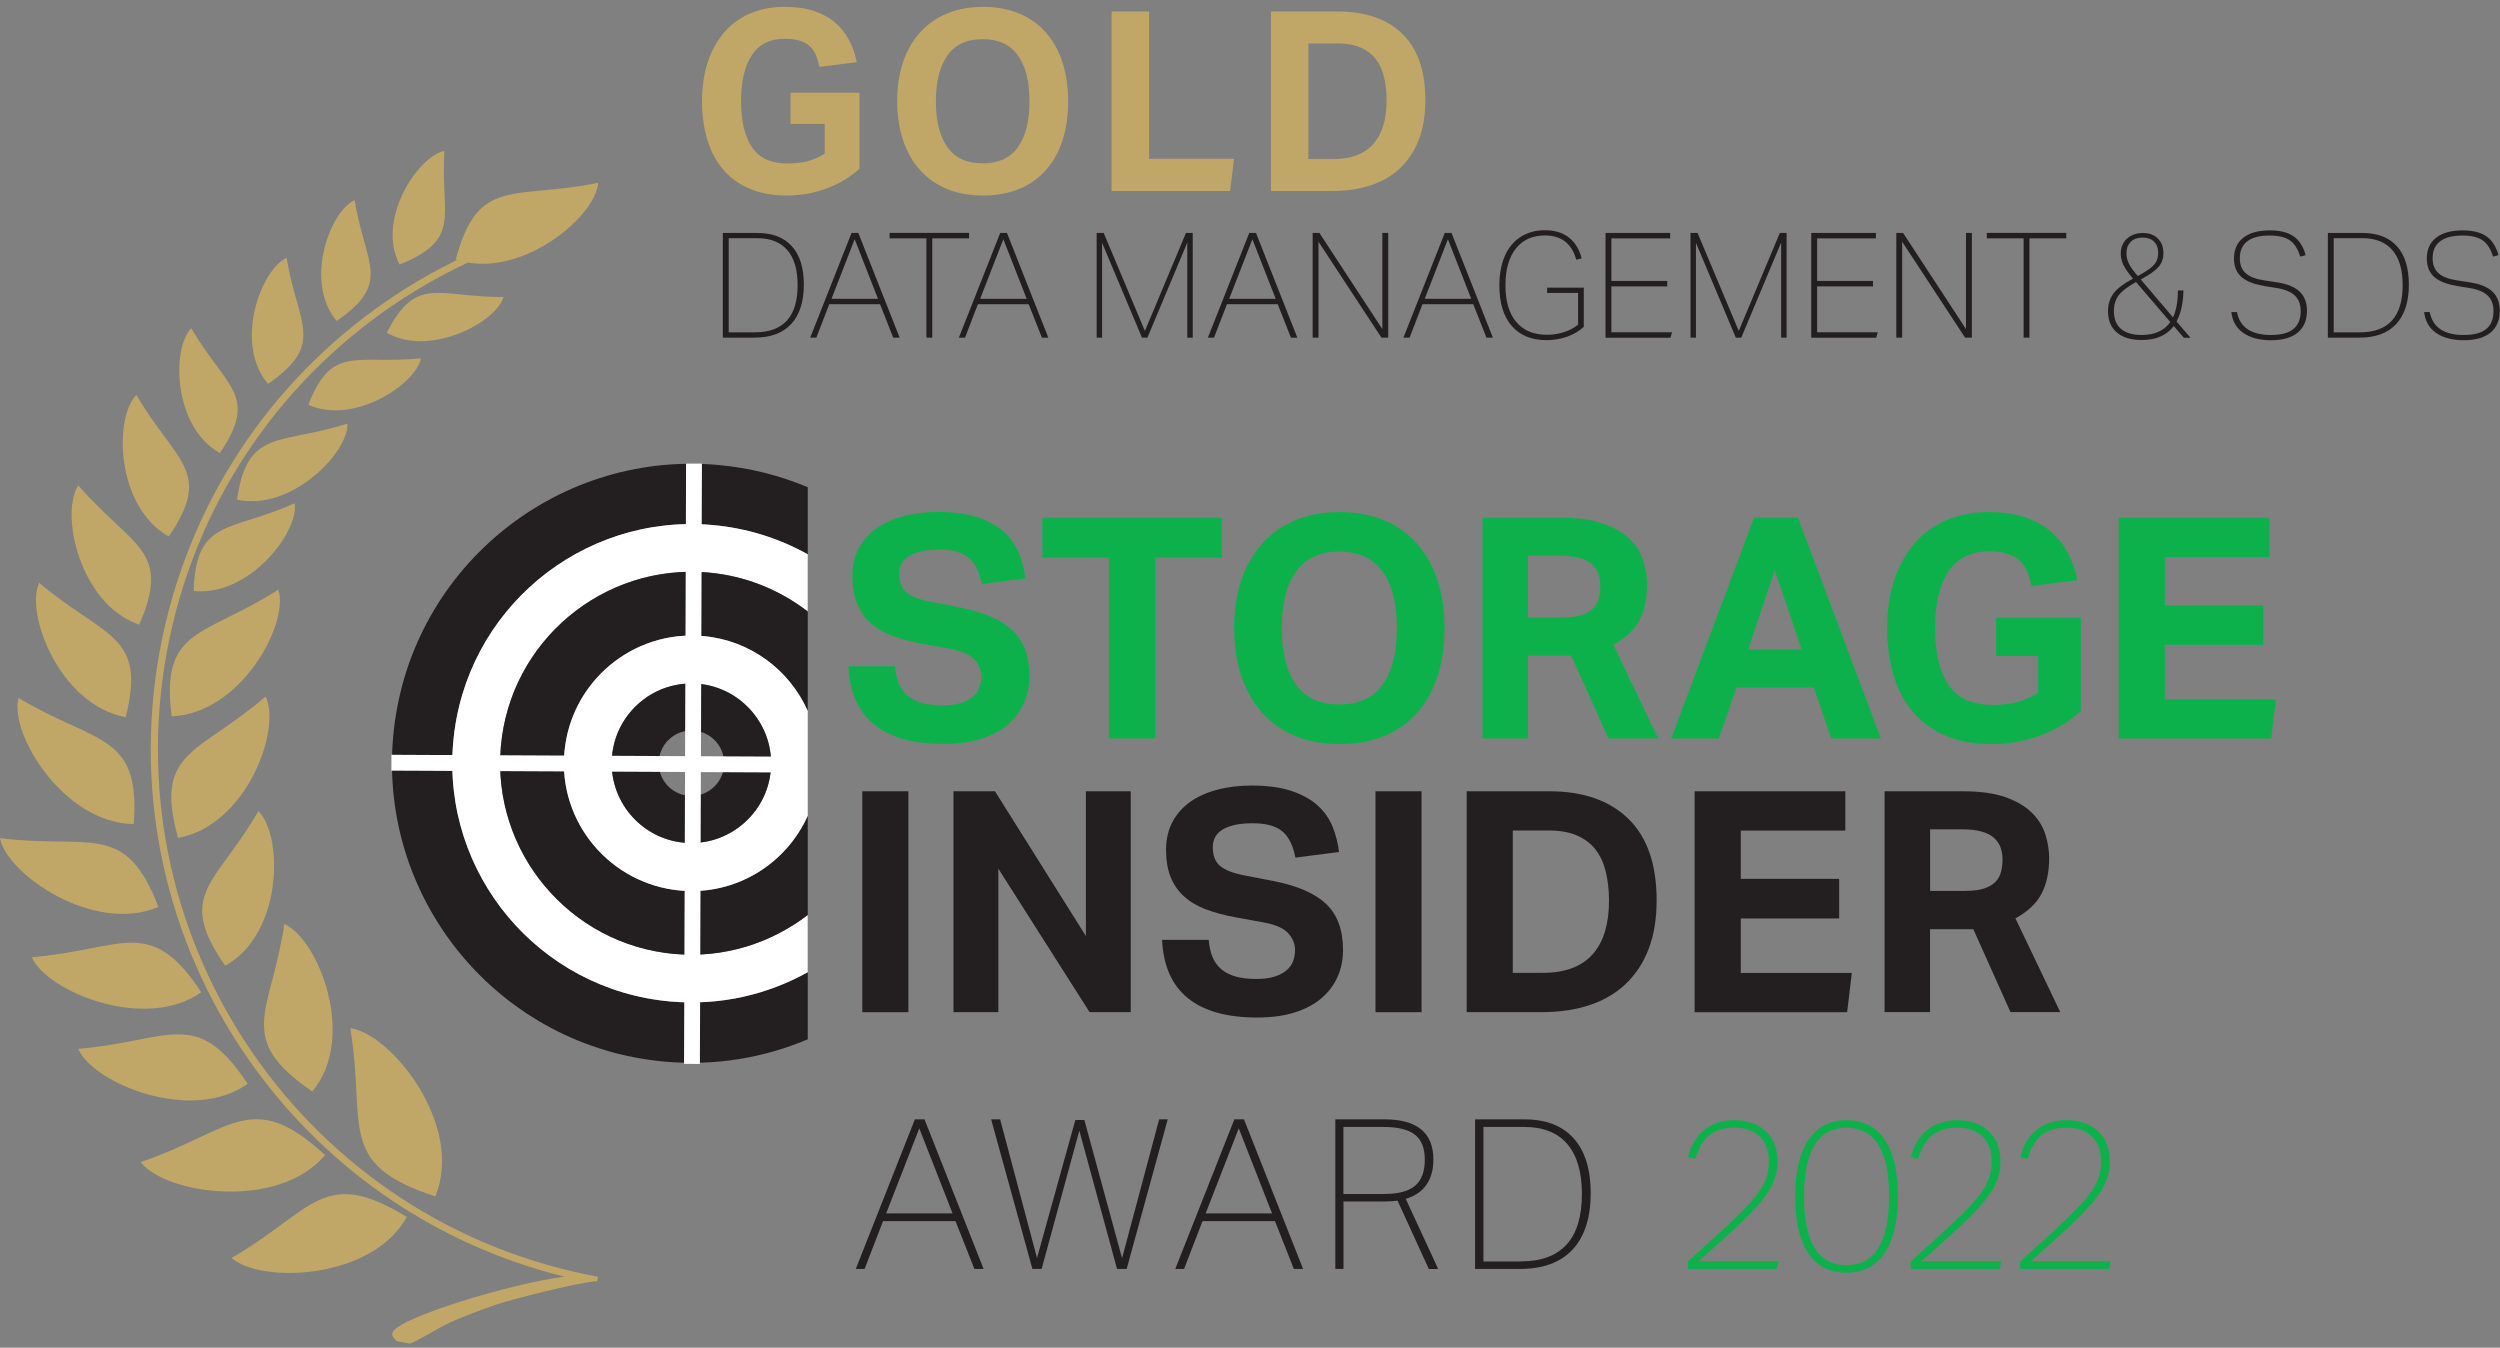
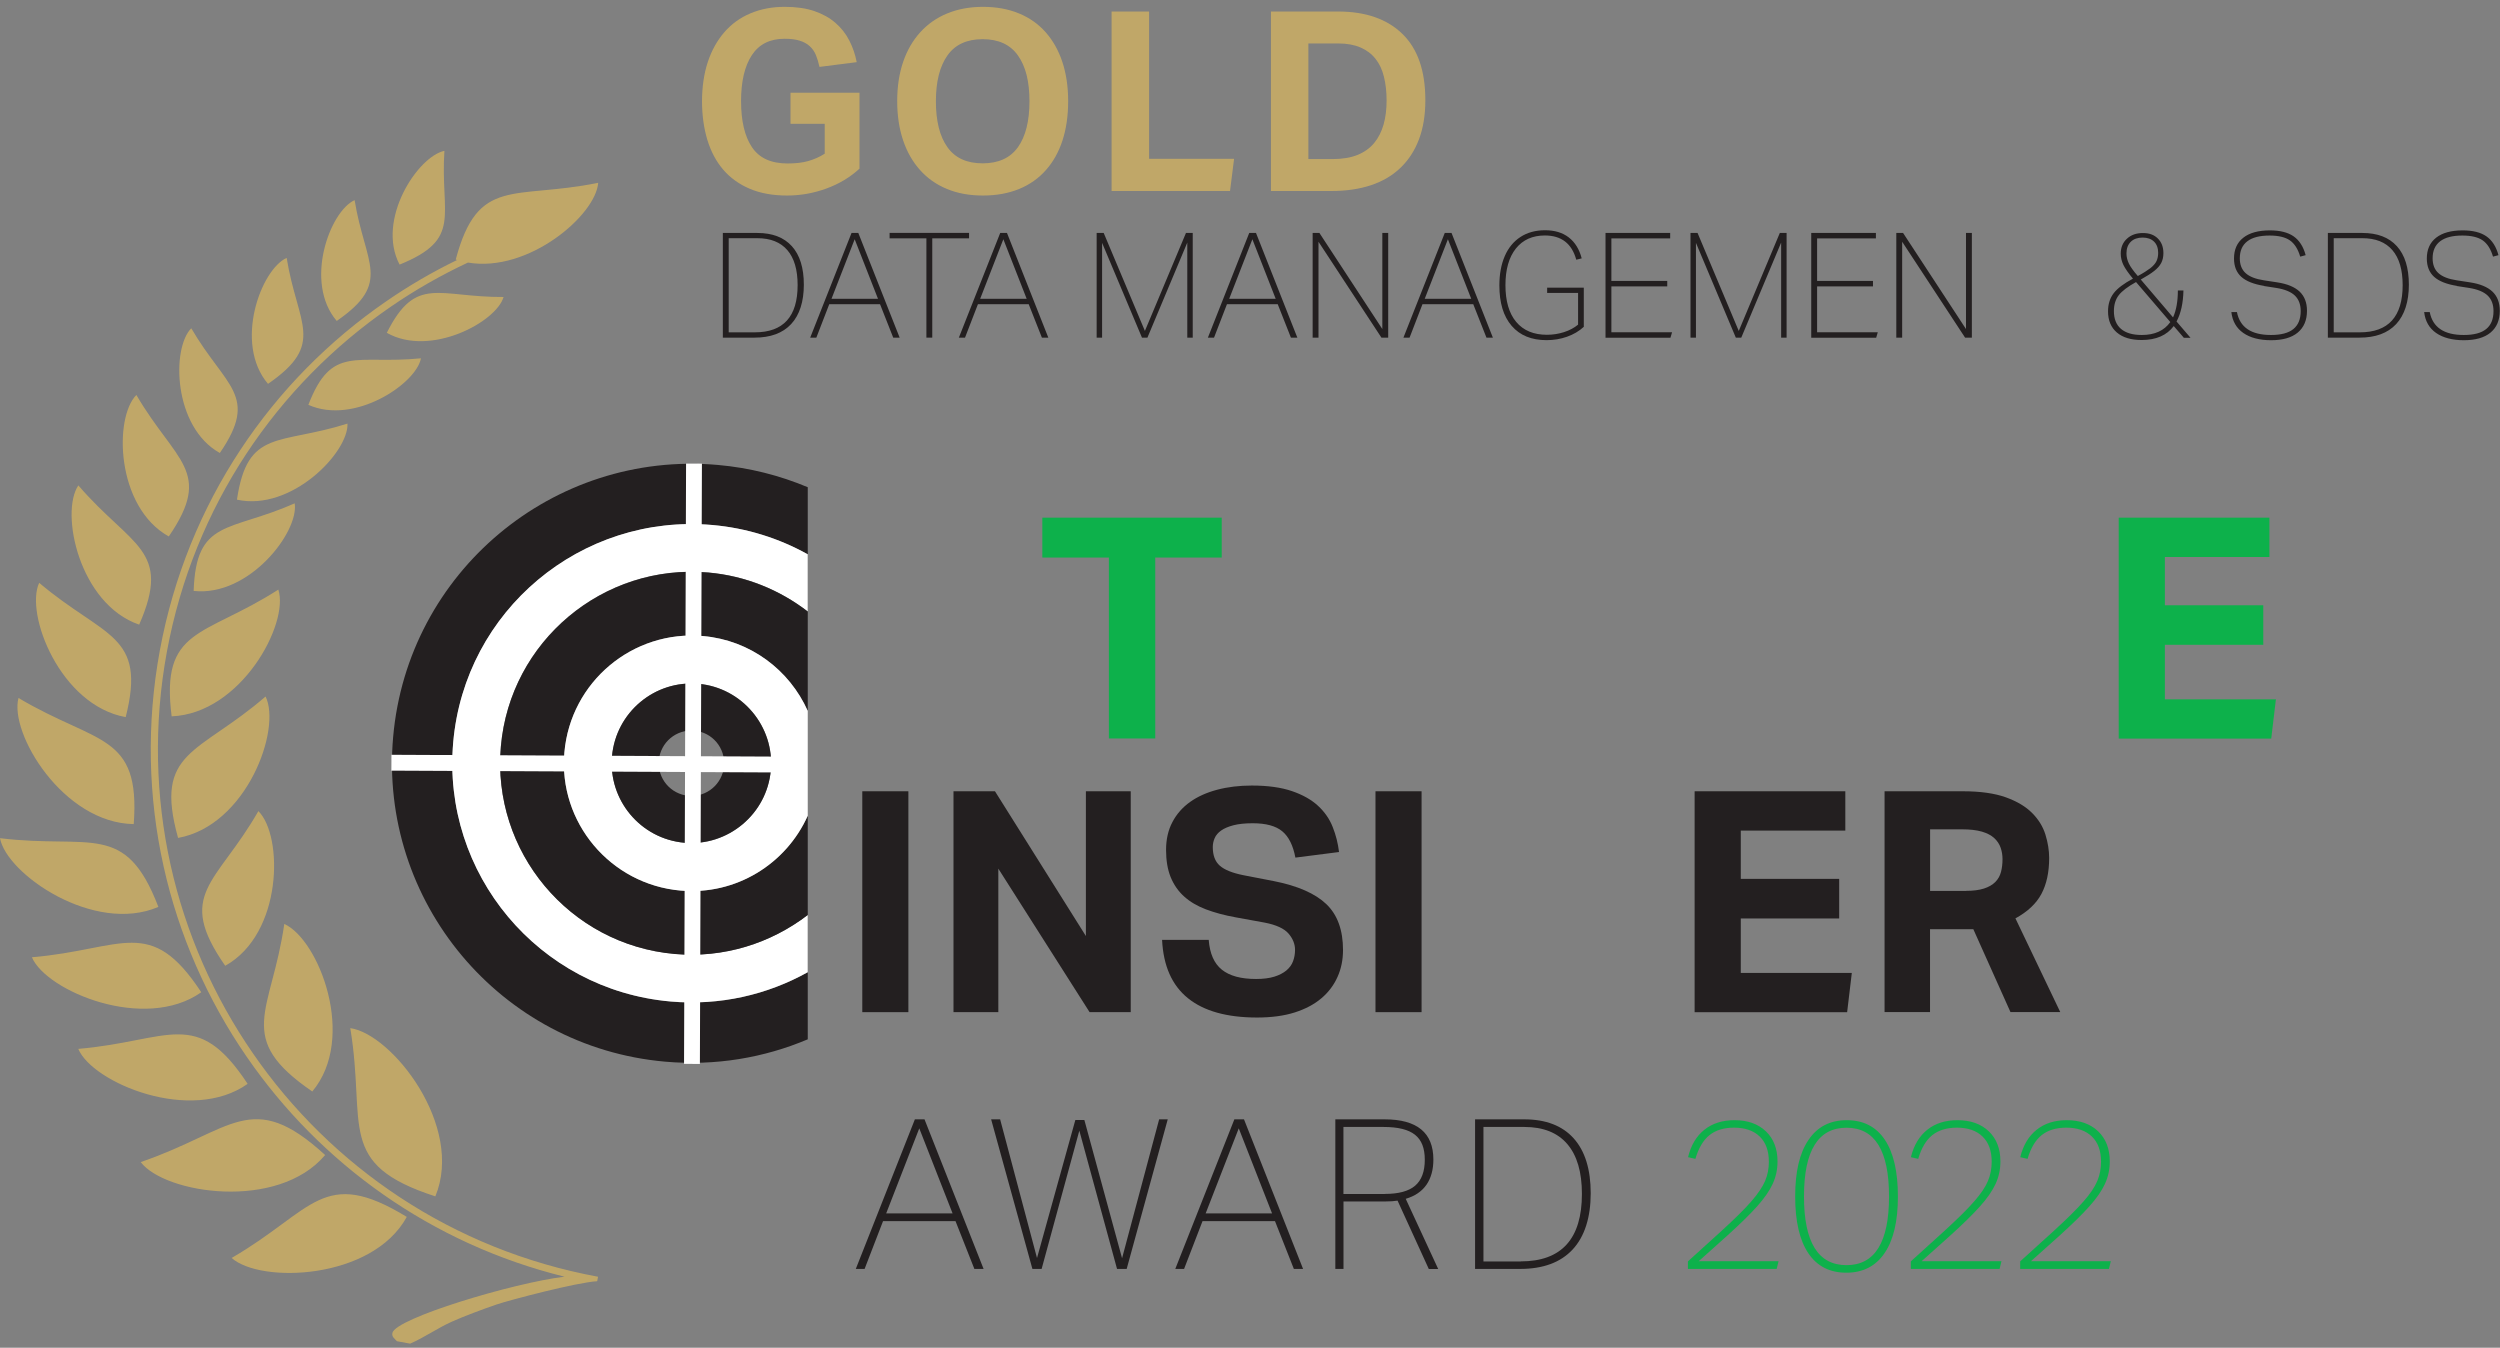
<svg xmlns="http://www.w3.org/2000/svg" width="358" height="193" viewBox="0 0 358 193">
  <rect x="0" y="0" width="358" height="193" fill="#808080" stroke="none" />
  <g fill="none" fill-rule="evenodd" transform="translate(0 .98)">
    <g fill="#0DB14B" fill-rule="nonzero" transform="translate(121.49 72.33)">
-       <path d="M6.68,22.12 C6.83,24.07 7.46,25.49 8.56,26.37 C9.67,27.26 11.3,27.7 13.46,27.7 C14.49,27.7 15.36,27.59 16.07,27.37 C16.78,27.15 17.35,26.85 17.8,26.48 C18.24,26.11 18.56,25.68 18.75,25.17 C18.94,24.67 19.04,24.12 19.04,23.53 C19.04,22.7 18.73,21.93 18.11,21.2 C17.49,20.48 16.35,19.95 14.7,19.63 L10.58,18.88 C8.96,18.59 7.52,18.2 6.28,17.73 C5.04,17.26 4,16.65 3.16,15.89 C2.32,15.14 1.68,14.21 1.23,13.12 C0.79,12.03 0.57,10.73 0.57,9.22 C0.57,7.71 0.87,6.38 1.48,5.23 C2.08,4.08 2.93,3.12 4.01,2.35 C5.09,1.58 6.38,1 7.89,0.6 C9.4,0.2 11.05,1.42108547e-14 12.85,1.42108547e-14 C15.15,1.42108547e-14 17.07,0.27 18.61,0.8 C20.15,1.33 21.39,2.03 22.33,2.9 C23.27,3.77 23.98,4.78 24.43,5.93 C24.89,7.08 25.19,8.28 25.34,9.52 L19.09,10.32 C18.76,8.58 18.14,7.32 17.21,6.55 C16.28,5.78 14.87,5.4 12.98,5.4 C11.86,5.4 10.93,5.5 10.21,5.69 C9.49,5.88 8.9,6.13 8.46,6.44 C8.02,6.75 7.71,7.11 7.53,7.53 C7.35,7.94 7.26,8.37 7.26,8.81 C7.26,9.99 7.59,10.88 8.26,11.47 C8.92,12.06 10.05,12.52 11.65,12.84 L15.99,13.68 C19.42,14.36 21.93,15.46 23.52,16.98 C25.11,18.5 25.91,20.69 25.91,23.56 C25.91,24.95 25.65,26.23 25.13,27.39 C24.61,28.56 23.85,29.58 22.83,30.45 C21.81,31.32 20.53,32 19,32.49 C17.46,32.98 15.66,33.22 13.6,33.22 C9.29,33.22 5.99,32.3 3.7,30.45 C1.41,28.6 0.18,25.82 -1.42108547e-14,22.1 L6.69,22.1 L6.68,22.12 Z" />
      <polygon points="37.29 6.53 27.77 6.53 27.77 .82 53.46 .82 53.46 6.53 43.94 6.53 43.94 32.44 37.3 32.44 37.3 6.53" />
-       <path d="M70.34 33.24C67.98 33.24 65.87 32.86 64.01 32.09 62.15 31.32 60.57 30.21 59.27 28.77 57.97 27.32 56.97 25.58 56.28 23.54 55.59 21.5 55.24 19.2 55.24 16.63 55.24 14.06 55.59 11.76 56.28 9.72 56.97 7.68 57.98 5.94 59.29 4.49 60.6 3.04 62.19 1.94 64.05 1.17 65.91.4 68.01.02 70.34.02 72.67.02 74.81.4 76.67 1.17 78.53 1.94 80.1 3.05 81.39 4.49 82.67 5.94 83.66 7.68 84.34 9.72 85.02 11.76 85.36 14.06 85.36 16.63 85.36 19.2 85.03 21.5 84.36 23.54 83.69 25.58 82.72 27.32 81.44 28.77 80.16 30.22 78.58 31.32 76.72 32.09 74.86 32.86 72.73 33.24 70.34 33.24L70.34 33.24ZM70.3 27.57C73.08 27.57 75.14 26.63 76.5 24.73 77.86 22.84 78.54 20.14 78.54 16.62 78.54 13.1 77.86 10.44 76.5 8.54 75.14 6.64 73.07 5.68 70.3 5.68 67.53 5.68 65.46 6.63 64.1 8.54 62.74 10.44 62.06 13.14 62.06 16.62 62.06 20.1 62.74 22.84 64.1 24.73 65.46 26.62 67.53 27.57 70.3 27.57ZM90.8.82 102.01.82C104.49.82 106.54 1.11 108.15 1.68 109.76 2.26 111.02 3.01 111.94 3.94 112.86 4.87 113.49 5.9 113.84 7.04 114.19 8.18 114.37 9.29 114.37 10.38 114.37 12.42 114 14.13 113.26 15.52 112.52 16.91 111.28 18.07 109.54 19.02L115.96 32.44 108.83 32.44 103.51 20.57 97.31 20.57 97.31 32.44 90.8 32.44 90.8.81 90.8.82ZM102.45 15.08C103.48 15.08 104.34 14.97 105.02 14.75 105.7 14.53 106.24 14.22 106.64 13.82 107.04 13.42 107.31 12.94 107.46 12.38 107.61 11.82 107.68 11.2 107.68 10.52 107.68 9.96 107.59 9.42 107.41 8.9 107.23 8.38 106.93 7.93 106.5 7.53 106.07 7.13 105.48 6.82 104.73 6.6 103.98 6.38 103.02 6.27 101.87 6.27L97.31 6.27 97.31 15.09 102.45 15.09 102.45 15.08ZM129.69.82 135.98.82 147.85 32.45 140.76 32.45 138.24 25.14 127.17 25.14 124.64 32.45 117.82 32.45 129.69.82 129.69.82ZM136.51 19.69 132.66 8.35 128.85 19.69 136.51 19.69ZM164.34 15.13 176.48 15.13 176.48 28.51C174.86 30.02 172.92 31.18 170.68 32.01 168.43 32.84 166.12 33.25 163.72 33.25 161.21 33.25 159.02 32.85 157.14 32.05 155.26 31.25 153.71 30.13 152.47 28.68 151.23 27.23 150.3 25.48 149.68 23.43 149.06 21.38 148.75 19.11 148.75 16.63 148.75 14.15 149.09 11.76 149.77 9.72 150.45 7.68 151.42 5.94 152.67 4.49 153.92 3.04 155.45 1.94 157.25 1.17 159.05.4 161.06.02 163.27.02 165.31.02 167.06.27 168.52.77 169.98 1.27 171.22 1.97 172.24 2.85 173.26 3.74 174.07 4.77 174.68 5.95 175.28 7.13 175.72 8.4 175.99 9.76L169.43 10.6C169.25 9.8 169.04 9.1 168.79 8.5 168.54 7.9 168.18 7.38 167.71 6.95 167.24 6.52 166.65 6.2 165.94 5.98 165.23 5.76 164.35 5.65 163.28 5.65 160.71 5.65 158.79 6.61 157.52 8.53 156.25 10.45 155.61 13.15 155.61 16.64 155.61 20.13 156.25 22.86 157.54 24.77 158.83 26.67 160.91 27.63 163.81 27.63 165.2 27.63 166.4 27.49 167.42 27.21 168.44 26.93 169.42 26.49 170.37 25.9L170.37 20.63 164.35 20.63 164.35 15.14 164.34 15.13Z" />
      <polygon points="181.92 .82 203.49 .82 203.49 6.45 188.52 6.45 188.52 13.36 202.61 13.36 202.61 19.03 188.52 19.03 188.52 26.83 204.42 26.83 203.75 32.46 181.91 32.46 181.91 .83" />
    </g>
    <g fill="#231F20" fill-rule="nonzero" transform="translate(123.48 111.51)">
      <polygon points="0 .82 6.6 .82 6.6 32.45 0 32.45 0 .82" />
      <polygon points="13.06 .82 19 .82 32.02 21.55 32.02 .82 38.44 .82 38.44 32.45 32.55 32.45 19.48 11.9 19.48 32.45 13.06 32.45 13.06 .82" />
      <path d="M49.61,22.12 C49.76,24.07 50.39,25.49 51.49,26.37 C52.6,27.26 54.23,27.7 56.39,27.7 C57.42,27.7 58.29,27.59 59,27.37 C59.71,27.15 60.28,26.85 60.73,26.48 C61.17,26.11 61.49,25.68 61.68,25.17 C61.87,24.67 61.97,24.12 61.97,23.53 C61.97,22.7 61.66,21.93 61.04,21.2 C60.42,20.48 59.28,19.95 57.63,19.63 L53.51,18.88 C51.89,18.59 50.45,18.2 49.21,17.73 C47.97,17.26 46.93,16.65 46.09,15.89 C45.25,15.14 44.61,14.21 44.16,13.12 C43.72,12.03 43.5,10.73 43.5,9.22 C43.5,7.71 43.8,6.38 44.41,5.23 C45.01,4.08 45.86,3.12 46.94,2.35 C48.02,1.58 49.31,1 50.82,0.6 C52.33,0.2 53.98,0 55.78,0 C58.08,0 60,0.27 61.54,0.8 C63.08,1.33 64.32,2.03 65.26,2.9 C66.2,3.77 66.91,4.78 67.36,5.93 C67.82,7.08 68.12,8.28 68.27,9.52 L62.02,10.32 C61.69,8.58 61.07,7.32 60.14,6.55 C59.21,5.78 57.8,5.4 55.91,5.4 C54.79,5.4 53.86,5.5 53.14,5.69 C52.42,5.88 51.83,6.13 51.39,6.44 C50.95,6.75 50.64,7.11 50.46,7.53 C50.28,7.94 50.19,8.37 50.19,8.81 C50.19,9.99 50.52,10.88 51.19,11.47 C51.85,12.06 52.98,12.52 54.58,12.84 L58.92,13.68 C62.35,14.36 64.86,15.46 66.45,16.98 C68.04,18.5 68.84,20.69 68.84,23.56 C68.84,24.95 68.58,26.23 68.06,27.39 C67.54,28.56 66.78,29.58 65.76,30.45 C64.74,31.32 63.46,32 61.93,32.49 C60.39,32.98 58.59,33.22 56.53,33.22 C52.22,33.22 48.92,32.3 46.63,30.45 C44.34,28.6 43.11,25.82 42.93,22.1 L49.62,22.1 L49.61,22.12 Z" />
      <polygon points="73.49 .82 80.09 .82 80.09 32.45 73.49 32.45" />
-       <path d="M86.55,0.82 L98.38,0.82 C103.22,0.82 107,2.13 109.7,4.76 C112.4,7.39 113.75,11.29 113.75,16.45 C113.75,19.08 113.37,21.38 112.62,23.36 C111.87,25.34 110.78,27.01 109.36,28.37 C107.94,29.73 106.21,30.75 104.18,31.43 C102.14,32.11 99.84,32.45 97.27,32.45 L86.55,32.45 L86.55,0.82 L86.55,0.82 Z M97.4,26.82 C99.11,26.82 100.57,26.58 101.79,26.09 C103,25.6 103.98,24.9 104.74,23.99 C105.49,23.07 106.05,21.99 106.4,20.73 C106.75,19.48 106.93,18.06 106.93,16.5 C106.93,14.94 106.77,13.57 106.46,12.31 C106.15,11.06 105.66,10 104.98,9.14 C104.3,8.28 103.42,7.62 102.34,7.15 C101.26,6.68 99.94,6.44 98.38,6.44 L93.15,6.44 L93.15,26.82 L97.4,26.82 L97.4,26.82 Z" />
      <polygon points="119.2 .82 140.77 .82 140.77 6.45 125.8 6.45 125.8 13.36 139.89 13.36 139.89 19.03 125.8 19.03 125.8 26.83 141.7 26.83 141.03 32.46 119.19 32.46 119.19 .83" />
      <path d="M146.4,0.82 L157.61,0.82 C160.09,0.82 162.14,1.11 163.74,1.68 C165.35,2.26 166.61,3.01 167.53,3.94 C168.45,4.87 169.08,5.9 169.43,7.04 C169.78,8.18 169.96,9.29 169.96,10.38 C169.96,12.42 169.59,14.13 168.85,15.52 C168.11,16.91 166.87,18.07 165.13,19.02 L171.55,32.44 L164.42,32.44 L159.1,20.57 L152.9,20.57 L152.9,32.44 L146.39,32.44 L146.39,0.81 L146.4,0.82 Z M158.05,15.08 C159.08,15.08 159.94,14.97 160.62,14.75 C161.3,14.53 161.84,14.22 162.24,13.82 C162.64,13.42 162.91,12.94 163.06,12.38 C163.21,11.82 163.28,11.2 163.28,10.52 C163.28,9.96 163.19,9.42 163.01,8.9 C162.83,8.38 162.53,7.93 162.1,7.53 C161.67,7.13 161.08,6.82 160.33,6.6 C159.58,6.38 158.62,6.27 157.47,6.27 L152.91,6.27 L152.91,15.09 L158.05,15.09 L158.05,15.08 Z" />
    </g>
    <g transform="translate(56.05 65.4)">
      <path d="M43.38,38.26 C40.8,38.03 38.53,39.94 38.3,42.51 C38.07,45.08 39.98,47.36 42.55,47.59 C45.13,47.82 47.4,45.91 47.63,43.34 C47.86,40.76 45.96,38.49 43.38,38.26 Z" />
      <path fill="#231F20" fill-rule="nonzero" d="M39.95,77.03 C21.11,75.36 7.19,58.74 8.86,39.9 C10.53,21.06 27.15,7.14 45.99,8.81 C50.94,9.25 55.54,10.73 59.62,13 L59.62,3.39 C55.62,1.71 51.3,0.6 46.75,0.2 C23.16,-1.89 2.33,15.55 0.25,39.14 C-1.84,62.74 15.59,83.56 39.19,85.65 C46.42,86.29 53.38,85.09 59.62,82.45 L59.62,72.85 C53.83,76.08 47.05,77.66 39.95,77.04 L39.95,77.03 Z" />
      <path fill="#FFF" fill-rule="nonzero" d="M8.85,39.9 C7.18,58.74 21.1,75.36 39.94,77.03 C47.04,77.66 53.82,76.07 59.61,72.84 L59.61,64.64 C54.34,68.68 47.62,70.85 40.54,70.22 C25.48,68.89 14.33,55.55 15.67,40.49 C17,25.44 30.32,14.26 45.38,15.6 C50.74,16.07 55.62,18.1 59.61,21.18 L59.61,12.99 C55.53,10.72 50.93,9.24 45.98,8.8 C27.14,7.13 10.52,21.05 8.85,39.89 L8.85,39.9 Z" />
      <path fill="#231F20" fill-rule="nonzero" d="M15.68,40.5 C14.35,55.56 25.49,68.89 40.55,70.23 C47.63,70.86 54.35,68.69 59.62,64.65 L59.62,50.43 C56.53,57.32 49.36,61.86 41.4,61.15 C31.35,60.26 23.89,51.37 24.77,41.36 C25.66,31.25 34.58,23.81 44.62,24.7 C51.43,25.3 57,29.58 59.62,35.42 L59.62,21.19 C55.62,18.11 50.75,16.09 45.39,15.61 C30.33,14.28 17.01,25.45 15.68,40.5 L15.68,40.5 Z" />
      <path fill="#FFF" fill-rule="nonzero" d="M44.62,24.7 C34.57,23.81 25.66,31.25 24.77,41.36 C23.88,51.37 31.35,60.26 41.4,61.15 C49.36,61.85 56.54,57.32 59.62,50.43 L59.62,35.42 C57.01,29.58 51.43,25.3 44.62,24.7 L44.62,24.7 Z M54.33,43.93 C53.77,50.2 48.19,54.85 41.95,54.3 C35.68,53.74 31.03,48.19 31.59,41.91 C32.15,35.64 37.69,30.98 43.97,31.54 C50.21,32.09 54.89,37.65 54.33,43.93 Z" />
      <path fill="#231F20" fill-rule="nonzero" d="M43.97,31.54 C37.7,30.98 32.15,35.64 31.59,41.91 C31.03,48.18 35.68,53.74 41.95,54.3 C48.19,54.85 53.77,50.2 54.33,43.93 C54.89,37.66 50.21,32.1 43.97,31.54 Z M42.55,47.58 C39.97,47.35 38.07,45.08 38.3,42.5 C38.53,39.92 40.8,38.02 43.38,38.25 C45.96,38.48 47.86,40.75 47.63,43.33 C47.4,45.9 45.13,47.81 42.55,47.58 Z" />
      <line x1="43.04" x2="43.33" y1="85.97" stroke="#FFF" stroke-width="2.27" />
      <line x1="59.24" y1="43.12" y2="42.84" stroke="#FFF" stroke-width="2.27" />
    </g>
    <g fill-rule="nonzero" transform="translate(100.53)">
      <path fill="#C0A768" d="M12.69 12.3 22.55 12.3 22.55 23.17C21.23 24.39 19.66 25.34 17.83 26.01 16.01 26.68 14.12 27.02 12.18 27.02 10.14 27.02 8.36 26.7 6.83 26.05 5.31 25.4 4.04 24.49 3.03 23.31 2.02 22.13 1.27 20.71.76 19.04.26 17.37 0 15.53 0 13.51 0 11.49.28 9.55.83 7.89 1.38 6.23 2.17 4.82 3.19 3.64 4.21 2.46 5.45 1.56 6.92.94 8.38.32 10.02-2.22044605e-15 11.82-2.22044605e-15 13.48-2.22044605e-15 14.9.2 16.09.61 17.28 1.02 18.29 1.58 19.11 2.3 19.94 3.02 20.6 3.86 21.09 4.82 21.58 5.78 21.94 6.81 22.15 7.92L16.82 8.6C16.68 7.95 16.5 7.38 16.3 6.89 16.1 6.4 15.8 5.98 15.42 5.63 15.04 5.28 14.56 5.02 13.98 4.84 13.4 4.66 12.68 4.57 11.82 4.57 9.73 4.57 8.17 5.35 7.14 6.91 6.11 8.47 5.59 10.67 5.59 13.5 5.59 16.33 6.11 18.56 7.16 20.11 8.2 21.66 9.9 22.43 12.25 22.43 13.38 22.43 14.36 22.32 15.18 22.09 16.01 21.86 16.81 21.51 17.57 21.03L17.57 16.75 12.67 16.75 12.67 12.29 12.69 12.3ZM40.23 27.02C38.31 27.02 36.59 26.71 35.08 26.08 33.57 25.46 32.28 24.56 31.23 23.38 30.17 22.2 29.36 20.79 28.8 19.13 28.24 17.47 27.95 15.6 27.95 13.51 27.95 11.42 28.23 9.55 28.8 7.89 29.36 6.23 30.18 4.82 31.25 3.64 32.32 2.46 33.61 1.56 35.12.94 36.63.32 38.34-2.22044605e-15 40.23-2.22044605e-15 42.12-2.22044605e-15 43.87.31 45.38.94 46.89 1.56 48.17 2.46 49.21 3.64 50.25 4.82 51.05 6.23 51.6 7.89 52.15 9.55 52.43 11.42 52.43 13.51 52.43 15.6 52.16 17.47 51.62 19.13 51.08 20.79 50.29 22.2 49.24 23.38 48.2 24.56 46.92 25.46 45.41 26.08 43.9 26.7 42.17 27.02 40.23 27.02ZM40.19 22.41C42.45 22.41 44.13 21.64 45.23 20.11 46.33 18.57 46.89 16.38 46.89 13.52 46.89 10.66 46.34 8.5 45.23 6.95 44.13 5.4 42.45 4.63 40.19 4.63 37.93 4.63 36.25 5.4 35.15 6.95 34.05 8.5 33.49 10.69 33.49 13.52 33.49 16.35 34.04 18.57 35.15 20.11 36.25 21.65 37.93 22.41 40.19 22.41Z" />
      <polygon fill="#C0A768" points="58.66 .67 64.02 .67 64.02 21.76 76.19 21.76 75.61 26.37 58.65 26.37 58.65 .67" />
      <path fill="#C0A768" d="M81.48,0.67 L91.09,0.67 C95.03,0.67 98.09,1.74 100.29,3.87 C102.49,6.01 103.58,9.17 103.58,13.37 C103.58,15.51 103.27,17.38 102.66,18.99 C102.05,20.6 101.17,21.95 100.01,23.06 C98.86,24.16 97.45,24.99 95.8,25.54 C94.14,26.09 92.27,26.37 90.18,26.37 L81.47,26.37 L81.47,0.67 L81.48,0.67 Z M90.3,21.8 C91.69,21.8 92.88,21.6 93.86,21.21 C94.84,20.81 95.64,20.24 96.25,19.5 C96.86,18.76 97.31,17.87 97.6,16.85 C97.89,15.83 98.03,14.68 98.03,13.41 C98.03,12.14 97.9,11.03 97.65,10.01 C97.4,8.99 97,8.13 96.44,7.44 C95.89,6.74 95.17,6.2 94.3,5.82 C93.42,5.44 92.35,5.24 91.08,5.24 L86.83,5.24 L86.83,21.8 L90.29,21.8 L90.3,21.8 Z" />
      <path fill="#231F20" d="M2.98 47.37 2.98 32.38 7.92 32.38C10.08 32.38 11.72 33.01 12.87 34.28 14.01 35.55 14.58 37.38 14.58 39.79 14.58 42.2 13.97 44.13 12.76 45.43 11.55 46.73 9.8 47.37 7.5 47.37L2.99 47.37 2.98 47.37ZM7.56 46.61C11.65 46.61 13.69 44.36 13.69 39.85 13.69 37.65 13.2 35.98 12.22 34.84 11.24 33.7 9.8 33.13 7.92 33.13L3.82 33.13 3.82 46.61 7.56 46.61ZM27.38 47.37 25.49 42.58 18.22 42.58 16.37 47.37 15.49 47.37 21.41 32.38 22.38 32.38 28.3 47.37 27.38 47.37 27.38 47.37ZM21.86 33.28 18.54 41.81 25.2 41.81 21.86 33.28Z" />
      <polygon fill="#231F20" points="32.13 47.37 32.13 33.15 26.86 33.15 26.86 32.37 38.24 32.37 38.24 33.15 32.97 33.15 32.97 47.37" />
      <path fill="#231F20" d="M48.67,47.37 L46.78,42.58 L39.51,42.58 L37.66,47.37 L36.78,47.37 L42.7,32.38 L43.67,32.38 L49.59,47.37 L48.67,47.37 Z M43.15,33.28 L39.83,41.81 L46.49,41.81 L43.15,33.28 Z" />
      <polygon fill="#231F20" points="69.49 47.37 69.49 33.76 63.78 47.37 63 47.37 57.29 33.8 57.29 47.37 56.51 47.37 56.51 32.38 57.52 32.38 63.42 46.41 69.3 32.38 70.27 32.38 70.27 47.37 69.49 47.37" />
      <path fill="#231F20" d="M84.33,47.37 L82.44,42.58 L75.17,42.58 L73.32,47.37 L72.44,47.37 L78.36,32.38 L79.33,32.38 L85.25,47.37 L84.33,47.37 Z M78.81,33.28 L75.49,41.81 L82.15,41.81 L78.81,33.28 Z" />
      <polygon fill="#231F20" points="97.29 47.37 88.28 33.64 88.28 47.37 87.44 47.37 87.44 32.38 88.41 32.38 97.42 46.14 97.42 32.38 98.26 32.38 98.26 47.37 97.29 47.37" />
      <path fill="#231F20" d="M112.33 47.37 110.44 42.58 103.17 42.58 101.32 47.37 100.44 47.37 106.36 32.38 107.33 32.38 113.25 47.37 112.33 47.37ZM106.81 33.28 103.49 41.81 110.15 41.81 106.81 33.28ZM125.43 40.97 121.02 40.97 121.02 40.21 126.27 40.21 126.27 45.82C125.6 46.44 124.8 46.91 123.87 47.24 122.94 47.57 121.96 47.73 120.94 47.73 118.78 47.73 117.12 47.05 115.94 45.68 114.76 44.31 114.18 42.39 114.18 39.89 114.18 38.28 114.44 36.88 114.95 35.7 115.46 34.52 116.21 33.6 117.19 32.96 118.17 32.32 119.35 31.99 120.72 31.99 122.09 31.99 123.23 32.33 124.12 33.02 125.01 33.71 125.63 34.71 125.97 36.02L125.19 36.21C124.56 33.9 123.06 32.74 120.7 32.74 118.92 32.74 117.54 33.36 116.54 34.61 115.55 35.86 115.05 37.61 115.05 39.86 115.05 42.11 115.56 43.9 116.59 45.12 117.62 46.35 119.09 46.96 120.99 46.96 121.84 46.96 122.66 46.83 123.44 46.58 124.22 46.33 124.89 45.97 125.45 45.51L125.45 40.95 125.43 40.97Z" />
      <polygon fill="#231F20" points="129.38 47.37 129.38 32.38 138.64 32.38 138.64 33.16 130.22 33.16 130.22 39.25 138.22 39.25 138.22 40.03 130.22 40.03 130.22 46.6 138.91 46.6 138.68 47.38 129.38 47.38" />
      <polygon fill="#231F20" points="154.53 47.37 154.53 33.76 148.82 47.37 148.04 47.37 142.33 33.8 142.33 47.37 141.55 47.37 141.55 32.38 142.56 32.38 148.46 46.41 154.34 32.38 155.31 32.38 155.31 47.37 154.53 47.37" />
      <polygon fill="#231F20" points="158.84 47.37 158.84 32.38 168.1 32.38 168.1 33.16 159.68 33.16 159.68 39.25 167.68 39.25 167.68 40.03 159.68 40.03 159.68 46.6 168.37 46.6 168.14 47.38 158.84 47.38" />
      <polygon fill="#231F20" points="180.87 47.37 171.86 33.64 171.86 47.37 171.02 47.37 171.02 32.38 171.99 32.38 181 46.14 181 32.38 181.84 32.38 181.84 47.37 180.87 47.37" />
-       <polygon fill="#231F20" points="189.25 47.37 189.25 33.15 183.98 33.15 183.98 32.37 195.36 32.37 195.36 33.15 190.09 33.15 190.09 47.37 189.25 47.37" />
      <path fill="#231F20" d="M212.18 47.37 210.75 45.71C209.76 47.04 208.22 47.71 206.15 47.71 204.62 47.71 203.44 47.35 202.6 46.63 201.76 45.91 201.34 44.9 201.34 43.6 201.34 42.58 201.61 41.72 202.14 41.02 202.67 40.32 203.6 39.62 204.91 38.92 204.25 38.14 203.8 37.48 203.54 36.96 203.29 36.43 203.16 35.9 203.16 35.35 203.16 34.47 203.45 33.75 204.04 33.21 204.63 32.66 205.39 32.39 206.33 32.39 207.27 32.39 207.94 32.65 208.47 33.17 209 33.69 209.27 34.39 209.27 35.27 209.27 35.82 209.16 36.29 208.95 36.69 208.74 37.09 208.4 37.47 207.94 37.83 207.48 38.19 206.84 38.6 206.03 39.05L210.65 44.47C211.11 43.46 211.34 42.17 211.34 40.61L212.14 40.61C212.1 42.43 211.77 43.91 211.15 45.06L213.15 47.39 212.16 47.39 212.18 47.37ZM205.35 39.41C204.16 40.07 203.33 40.7 202.87 41.3 202.41 41.9 202.18 42.66 202.18 43.57 202.18 44.69 202.52 45.54 203.2 46.12 203.88 46.7 204.87 46.99 206.17 46.99 208.02 46.99 209.38 46.37 210.26 45.14L205.35 39.41 205.35 39.41ZM205.6 38.55C206.4 38.12 207 37.73 207.42 37.41 207.83 37.08 208.12 36.75 208.28 36.41 208.44 36.07 208.52 35.68 208.52 35.23 208.52 34.54 208.32 34.01 207.93 33.62 207.54 33.24 206.99 33.04 206.29 33.04 205.59 33.04 205 33.24 204.59 33.65 204.18 34.06 203.98 34.61 203.98 35.31 203.98 35.81 204.1 36.3 204.33 36.77 204.56 37.24 204.98 37.83 205.6 38.54L205.6 38.55ZM223.69 39.96C222.21 39.72 221.12 39.29 220.42 38.66 219.73 38.03 219.38 37.16 219.38 36.04 219.38 34.75 219.82 33.76 220.71 33.06 221.6 32.36 222.87 32.01 224.52 32.01 225.96 32.01 227.09 32.29 227.91 32.86 228.73 33.43 229.31 34.33 229.64 35.56L228.86 35.77C228.54 34.68 228.04 33.9 227.38 33.44 226.71 32.98 225.75 32.75 224.47 32.75 223.07 32.75 222.01 33.02 221.29 33.57 220.57 34.12 220.21 34.93 220.21 36.01 220.21 36.92 220.49 37.63 221.04 38.13 221.59 38.63 222.46 38.98 223.66 39.16L225.55 39.45C227.01 39.67 228.08 40.12 228.78 40.78 229.48 41.45 229.83 42.36 229.83 43.52 229.83 44.88 229.38 45.92 228.5 46.65 227.62 47.38 226.34 47.74 224.69 47.74 223.04 47.74 221.7 47.39 220.71 46.7 219.72 46.01 219.15 45.01 219 43.71L219.8 43.71C220.22 45.89 221.84 46.99 224.67 46.99 226.11 46.99 227.18 46.71 227.88 46.14 228.58 45.57 228.93 44.72 228.93 43.57 228.93 42.62 228.65 41.88 228.09 41.34 227.53 40.81 226.64 40.44 225.42 40.25L223.68 39.98 223.69 39.96ZM232.82 47.37 232.82 32.38 237.76 32.38C239.92 32.38 241.56 33.01 242.71 34.28 243.85 35.55 244.42 37.38 244.42 39.79 244.42 42.2 243.81 44.13 242.6 45.43 241.39 46.73 239.64 47.37 237.34 47.37L232.82 47.37 232.82 47.37ZM237.4 46.61C241.49 46.61 243.53 44.36 243.53 39.85 243.53 37.65 243.04 35.98 242.06 34.84 241.08 33.7 239.64 33.13 237.76 33.13L233.66 33.13 233.66 46.61 237.4 46.61 237.4 46.61ZM251.3 39.96C249.82 39.72 248.73 39.29 248.03 38.66 247.34 38.03 246.99 37.16 246.99 36.04 246.99 34.75 247.43 33.76 248.32 33.06 249.21 32.36 250.48 32.01 252.13 32.01 253.57 32.01 254.7 32.29 255.52 32.86 256.34 33.43 256.92 34.33 257.25 35.56L256.47 35.77C256.15 34.68 255.65 33.9 254.99 33.44 254.32 32.98 253.36 32.75 252.08 32.75 250.68 32.75 249.62 33.02 248.9 33.57 248.18 34.12 247.82 34.93 247.82 36.01 247.82 36.92 248.1 37.63 248.65 38.13 249.2 38.63 250.07 38.98 251.27 39.16L253.16 39.45C254.62 39.67 255.69 40.12 256.39 40.78 257.09 41.45 257.44 42.36 257.44 43.52 257.44 44.88 256.99 45.92 256.11 46.65 255.23 47.38 253.95 47.74 252.3 47.74 250.65 47.74 249.31 47.39 248.32 46.7 247.33 46.01 246.76 45.01 246.61 43.71L247.41 43.71C247.83 45.89 249.45 46.99 252.28 46.99 253.72 46.99 254.79 46.71 255.49 46.14 256.19 45.57 256.54 44.72 256.54 43.57 256.54 42.62 256.26 41.88 255.7 41.34 255.14 40.81 254.25 40.44 253.03 40.25L251.29 39.98 251.3 39.96Z" />
    </g>
    <path fill="#C0A768" d="M85.52,182.49 C82.59,182.65 72.87,185.22 71.12,185.82 C69.32,186.43 66.39,187.52 64.69,188.29 C62.58,189.24 60.82,190.52 58.73,191.43 L56.84,191.08 C56.53,190.71 56.08,190.49 56.19,189.91 C56.58,187.81 73.5,182.73 80.84,181.84 C61.73,177.13 45.86,165.62 35.37,150.41 C24.05,134.02 18.99,113.3 22.89,92.16 C26.79,71.02 38.89,53.46 55.32,42.16 C58.54,39.94 61.93,37.96 65.46,36.25 C65.39,36.23 65.33,36.21 65.26,36.19 C68.46,24.2 73.5,27.67 85.66,25.2 C85.33,29.81 75.7,38.1 67.01,36.62 C63.14,38.43 59.43,40.55 55.92,42.97 C39.7,54.12 27.75,71.47 23.9,92.34 C20.05,113.21 25.04,133.68 36.22,149.86 C47.39,166.06 64.75,178 85.64,181.85 L85.52,182.48 L85.52,182.49 Z M57.22,36.91 L57.22,36.91 C66.29,33.24 63.02,29.89 63.64,20.62 C59.81,21.42 53.85,30.5 57.22,36.91 L57.22,36.91 Z M48.22,44.98 L48.22,44.98 C56.21,39.46 52.27,36.88 50.78,27.68 C47.24,29.27 43.49,39.43 48.22,44.98 L48.22,44.98 Z M55.39,46.68 L55.39,46.68 C61.63,50.22 71.1,45.12 72.11,41.55 C62.77,41.61 59.58,38.34 55.39,46.68 L55.39,46.68 Z M44.16,56.99 L44.16,56.99 C50.71,59.94 59.62,53.97 60.28,50.33 C51,51.26 47.51,48.29 44.16,56.99 L44.16,56.99 L44.16,56.99 Z M38.38,53.99 L38.38,53.99 C46.71,48.24 42.6,45.54 41.05,35.95 C37.36,37.61 33.45,48.21 38.38,53.99 L38.38,53.99 Z M31.48,63.89 L31.48,63.89 C37.14,55.63 32.34,54.51 27.39,46.03 C24.56,48.86 24.78,60.15 31.48,63.89 L31.48,63.89 Z M33.93,70.57 L33.93,70.57 C41.73,72.29 49.93,63.79 49.76,59.68 C39.94,62.79 35.45,60.36 33.93,70.57 L33.93,70.57 Z M24.17,75.84 L24.17,75.84 C30.59,66.47 25.14,65.2 19.53,55.58 C16.31,58.79 16.57,71.6 24.17,75.84 L24.17,75.84 Z M27.73,83.64 L27.73,83.64 C35.67,84.52 42.84,75.18 42.2,71.1 C32.81,75.25 28.08,73.3 27.73,83.64 L27.73,83.64 L27.73,83.64 Z M19.93,88.47 L19.93,88.47 C11.33,85.51 8.57,72.42 11.22,68.53 C18.83,77.37 24.66,77.67 19.93,88.47 L19.93,88.47 Z M18,101.71 L18,101.71 C21.02,89.78 14.97,90.4 5.61,82.48 C3.54,86.93 8.63,100.03 18,101.71 L18,101.71 Z M24.58,101.6 L24.58,101.6 C34.5,101.2 41.44,88.35 39.86,83.45 C29.16,90.32 22.96,88.81 24.58,101.6 L24.58,101.6 L24.58,101.6 Z M19.15,117.03 L19.15,117.03 C20.12,103.97 13.9,105.67 2.65,98.97 C1.3,104 9.04,116.88 19.15,117.03 L19.15,117.03 Z M22.68,128.89 L22.68,128.89 C17.95,116.56 13.05,120.63 0,119.05 C0.94,124.19 13.48,132.84 22.68,128.89 L22.68,128.89 Z M25.5,119.01 L25.5,119.01 C35.32,117.24 40.33,103.44 38.03,98.76 C28.39,107.1 22,106.45 25.5,119.01 L25.5,119.01 Z M28.82,141.11 L28.82,141.11 C21.52,130 17.64,134.99 4.57,136.1 C6.61,140.94 20.71,146.84 28.82,141.11 L28.82,141.11 Z M32.25,137.32 L32.25,137.32 C40.5,132.74 40.58,118.72 37,115.17 C31.01,125.65 25.06,126.99 32.25,137.32 L32.25,137.32 Z M35.46,154.23 L35.46,154.23 C28.16,143.13 24.28,148.1 11.21,149.22 C13.24,154.07 27.35,159.99 35.46,154.23 L35.46,154.23 Z M44.72,155.32 L44.72,155.32 C51.13,147.68 45.67,133.56 40.71,131.33 C38.88,144.08 33.48,147.62 44.72,155.32 L44.72,155.32 Z M46.56,164.42 L46.56,164.42 C35.99,154.74 33.34,160.92 20.15,165.43 C23.57,169.95 39.75,172.48 46.56,164.42 L46.56,164.42 Z M58.25,173.28 L58.25,173.28 C46.22,165.94 44.9,172.37 33.17,179.16 C37.34,182.87 53.33,182.29 58.25,173.28 L58.25,173.28 Z M62.34,170.34 L62.34,170.34 C66.52,160.25 56.1,147.07 50.16,146.25 C52.48,160.26 48.01,165.7 62.34,170.34 Z" />
    <g fill-rule="nonzero" transform="translate(122.55 159.31)">
      <path fill="#231F20" d="M16.98,21.42 L14.28,14.58 L3.9,14.58 L1.26,21.42 L0,21.42 L8.46,0 L9.84,0 L18.3,21.42 L16.98,21.42 L16.98,21.42 Z M9.09,1.29 L4.35,13.47 L13.86,13.47 L9.09,1.29 Z" />
      <polygon fill="#231F20" points="37.41 21.42 32.01 1.62 26.61 21.42 25.29 21.42 19.38 0 20.67 0 25.95 19.86 31.44 .09 32.73 .09 38.13 19.89 43.44 0 44.67 0 38.79 21.42 37.41 21.42" />
      <path fill="#231F20" d="M62.73 21.42 60.03 14.58 49.65 14.58 47.01 21.42 45.75 21.42 54.21 0 55.59 0 64.05 21.42 62.73 21.42 62.73 21.42ZM54.84 1.29 50.1 13.47 59.61 13.47 54.84 1.29 54.84 1.29ZM82.05 21.42 77.58 11.64C77.12 11.72 76.53 11.76 75.81 11.76L69.84 11.76 69.84 21.42 68.67 21.42 68.67 0 75.72 0C80.38 0 82.71 1.92 82.71 5.76 82.71 7.22 82.37 8.43 81.71 9.38 81.04 10.33 80.05 11 78.75 11.38L83.4 21.43 82.05 21.43 82.05 21.42ZM75.75 10.68C77.73 10.68 79.18 10.29 80.1 9.5 81.02 8.71 81.48 7.47 81.48 5.79 81.48 4.11 81.02 2.96 80.08 2.21 79.14 1.46 77.64 1.09 75.56 1.09L69.83 1.09 69.83 10.69 75.74 10.69 75.75 10.68ZM88.68 21.42 88.68 0 95.73 0C98.81 0 101.17.91 102.79 2.71 104.42 4.52 105.24 7.15 105.24 10.59 105.24 14.03 104.37 16.8 102.64 18.65 100.91 20.5 98.41 21.42 95.13 21.42L88.68 21.42 88.68 21.42ZM95.22 20.34C101.06 20.34 103.98 17.12 103.98 10.68 103.98 7.54 103.28 5.16 101.88 3.53 100.48 1.9 98.43 1.09 95.73 1.09L89.88 1.09 89.88 20.35 95.22 20.35 95.22 20.34Z" />
      <path fill="#0DB14B" d="M119.16 21.42 119.16 20.34 123.99 15.96C125.91 14.2 127.34 12.79 128.27 11.71 129.2 10.64 129.84 9.68 130.21 8.83 130.57 7.98 130.75 7.07 130.75 6.08 130.75 4.52 130.32 3.32 129.45 2.47 128.58 1.62 127.35 1.19 125.77 1.19 124.31 1.19 123.13 1.55 122.25 2.26 121.36 2.97 120.69 4.1 120.23 5.66L119.18 5.42C119.6 3.7 120.38 2.39 121.53 1.48 122.68.57 124.11.12 125.83.12 127.71.12 129.21.65 130.32 1.71 131.43 2.77 131.99 4.21 131.99 6.03 131.99 7.17 131.76 8.24 131.3 9.24 130.84 10.24 130.09 11.32 129.05 12.48 128.01 13.64 126.57 15.05 124.73 16.71L120.71 20.31 132.14 20.31 131.87 21.42 119.18 21.42 119.16 21.42ZM141.84 21.96C139.46 21.96 137.65 21.03 136.4 19.17 135.15 17.31 134.52 14.6 134.52 11.04 134.52 7.48 135.15 4.82 136.43 2.94 137.7 1.06 139.52.12 141.9.12 144.28.12 146.1 1.05 147.35 2.91 148.6 4.77 149.23 7.48 149.23 11.04 149.23 14.6 148.6 17.26 147.33 19.14 146.06 21.02 144.23 21.96 141.85 21.96L141.84 21.96ZM141.87 20.88C145.93 20.88 147.96 17.6 147.96 11.04 147.96 4.48 145.93 1.2 141.87 1.2 137.81 1.2 135.78 4.48 135.78 11.04 135.78 17.6 137.81 20.88 141.87 20.88ZM151.08 21.42 151.08 20.34 155.91 15.96C157.83 14.2 159.26 12.79 160.19 11.71 161.12 10.64 161.77 9.68 162.12 8.83 162.48 7.98 162.66 7.07 162.66 6.08 162.66 4.52 162.23 3.32 161.36 2.47 160.49 1.62 159.26 1.19 157.69 1.19 156.23 1.19 155.05 1.55 154.16 2.26 153.27 2.97 152.59 4.1 152.14 5.66L151.09 5.42C151.51 3.7 152.3 2.39 153.45 1.48 154.6.57 156.03.12 157.75.12 159.63.12 161.13.65 162.24 1.71 163.35 2.77 163.91 4.21 163.91 6.03 163.91 7.17 163.68 8.24 163.22 9.24 162.76 10.24 162.01 11.32 160.97 12.48 159.93 13.64 158.49 15.05 156.65 16.71L152.63 20.31 164.06 20.31 163.79 21.42 151.1 21.42 151.08 21.42ZM166.74 21.42 166.74 20.34 171.57 15.96C173.49 14.2 174.92 12.79 175.85 11.71 176.78 10.64 177.43 9.68 177.78 8.83 178.14 7.98 178.32 7.07 178.32 6.08 178.32 4.52 177.89 3.32 177.02 2.47 176.15 1.62 174.92 1.19 173.35 1.19 171.89 1.19 170.71 1.55 169.82 2.26 168.93 2.97 168.25 4.1 167.8 5.66L166.75 5.42C167.17 3.7 167.96 2.39 169.11 1.48 170.26.57 171.69.12 173.41.12 175.29.12 176.79.65 177.9 1.71 179.01 2.77 179.57 4.21 179.57 6.03 179.57 7.17 179.34 8.24 178.88 9.24 178.42 10.24 177.67 11.32 176.63 12.48 175.59 13.64 174.15 15.05 172.31 16.71L168.29 20.31 179.72 20.31 179.45 21.42 166.76 21.42 166.74 21.42Z" />
    </g>
  </g>
</svg>